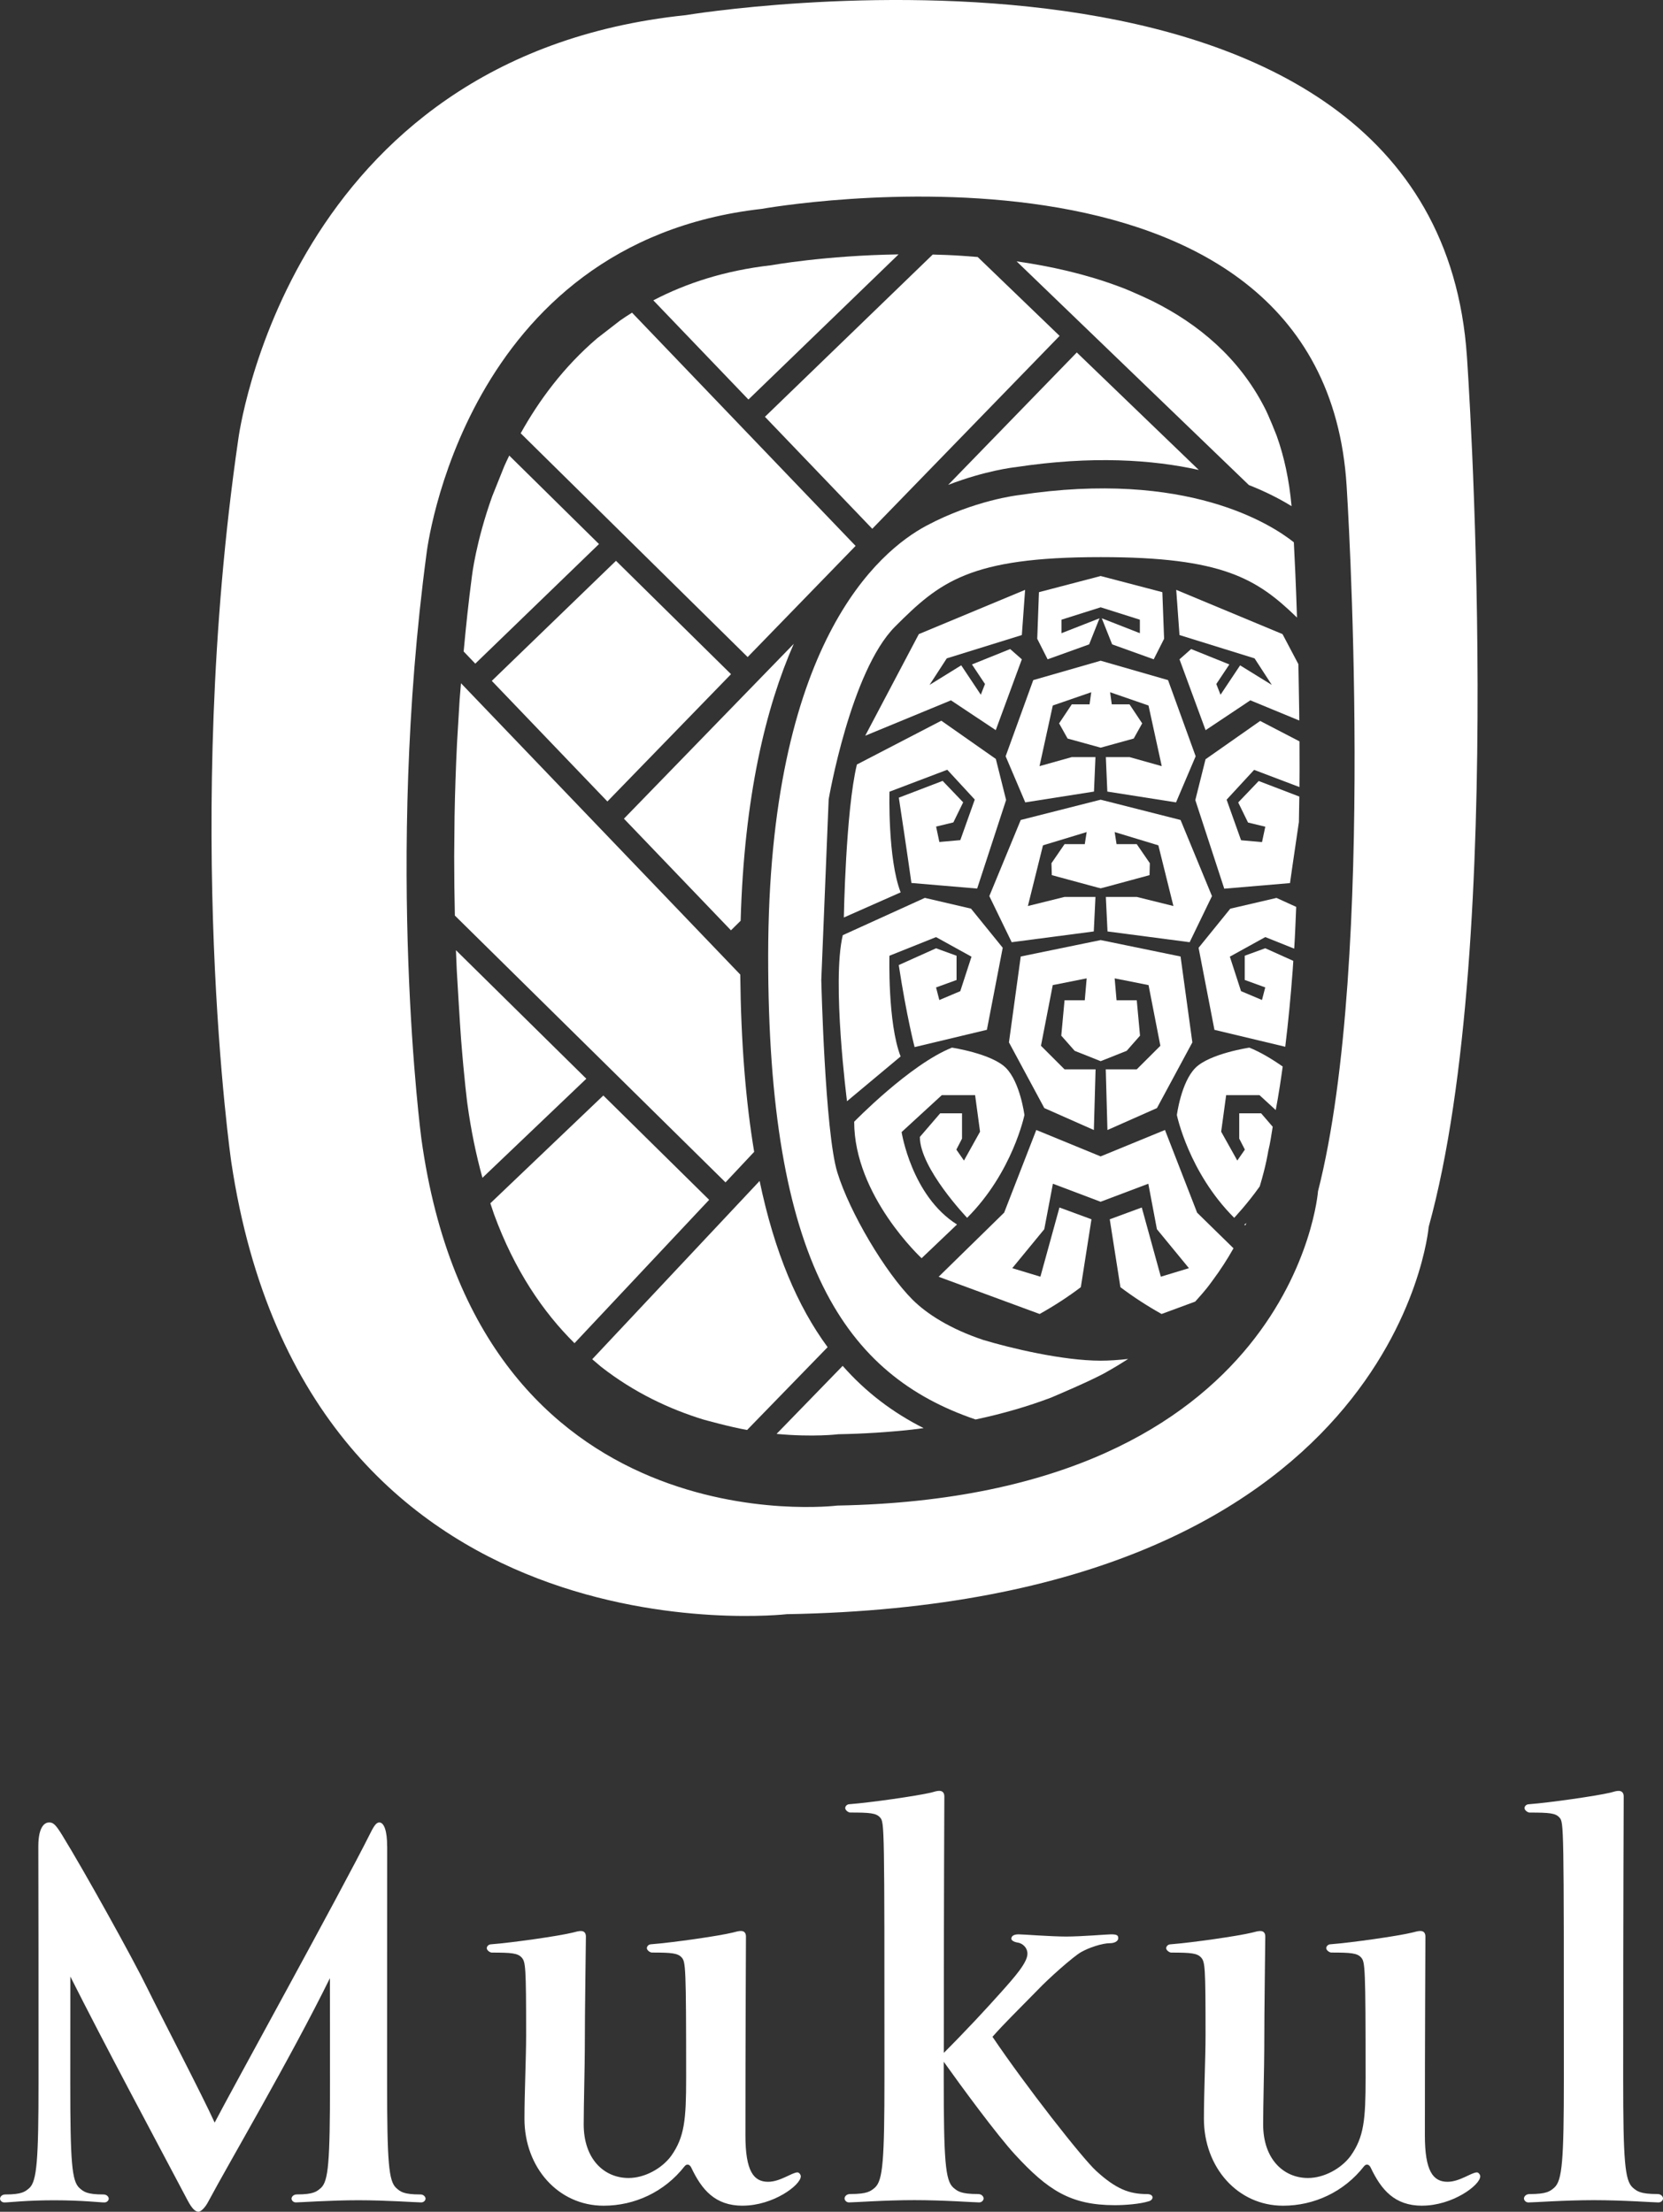
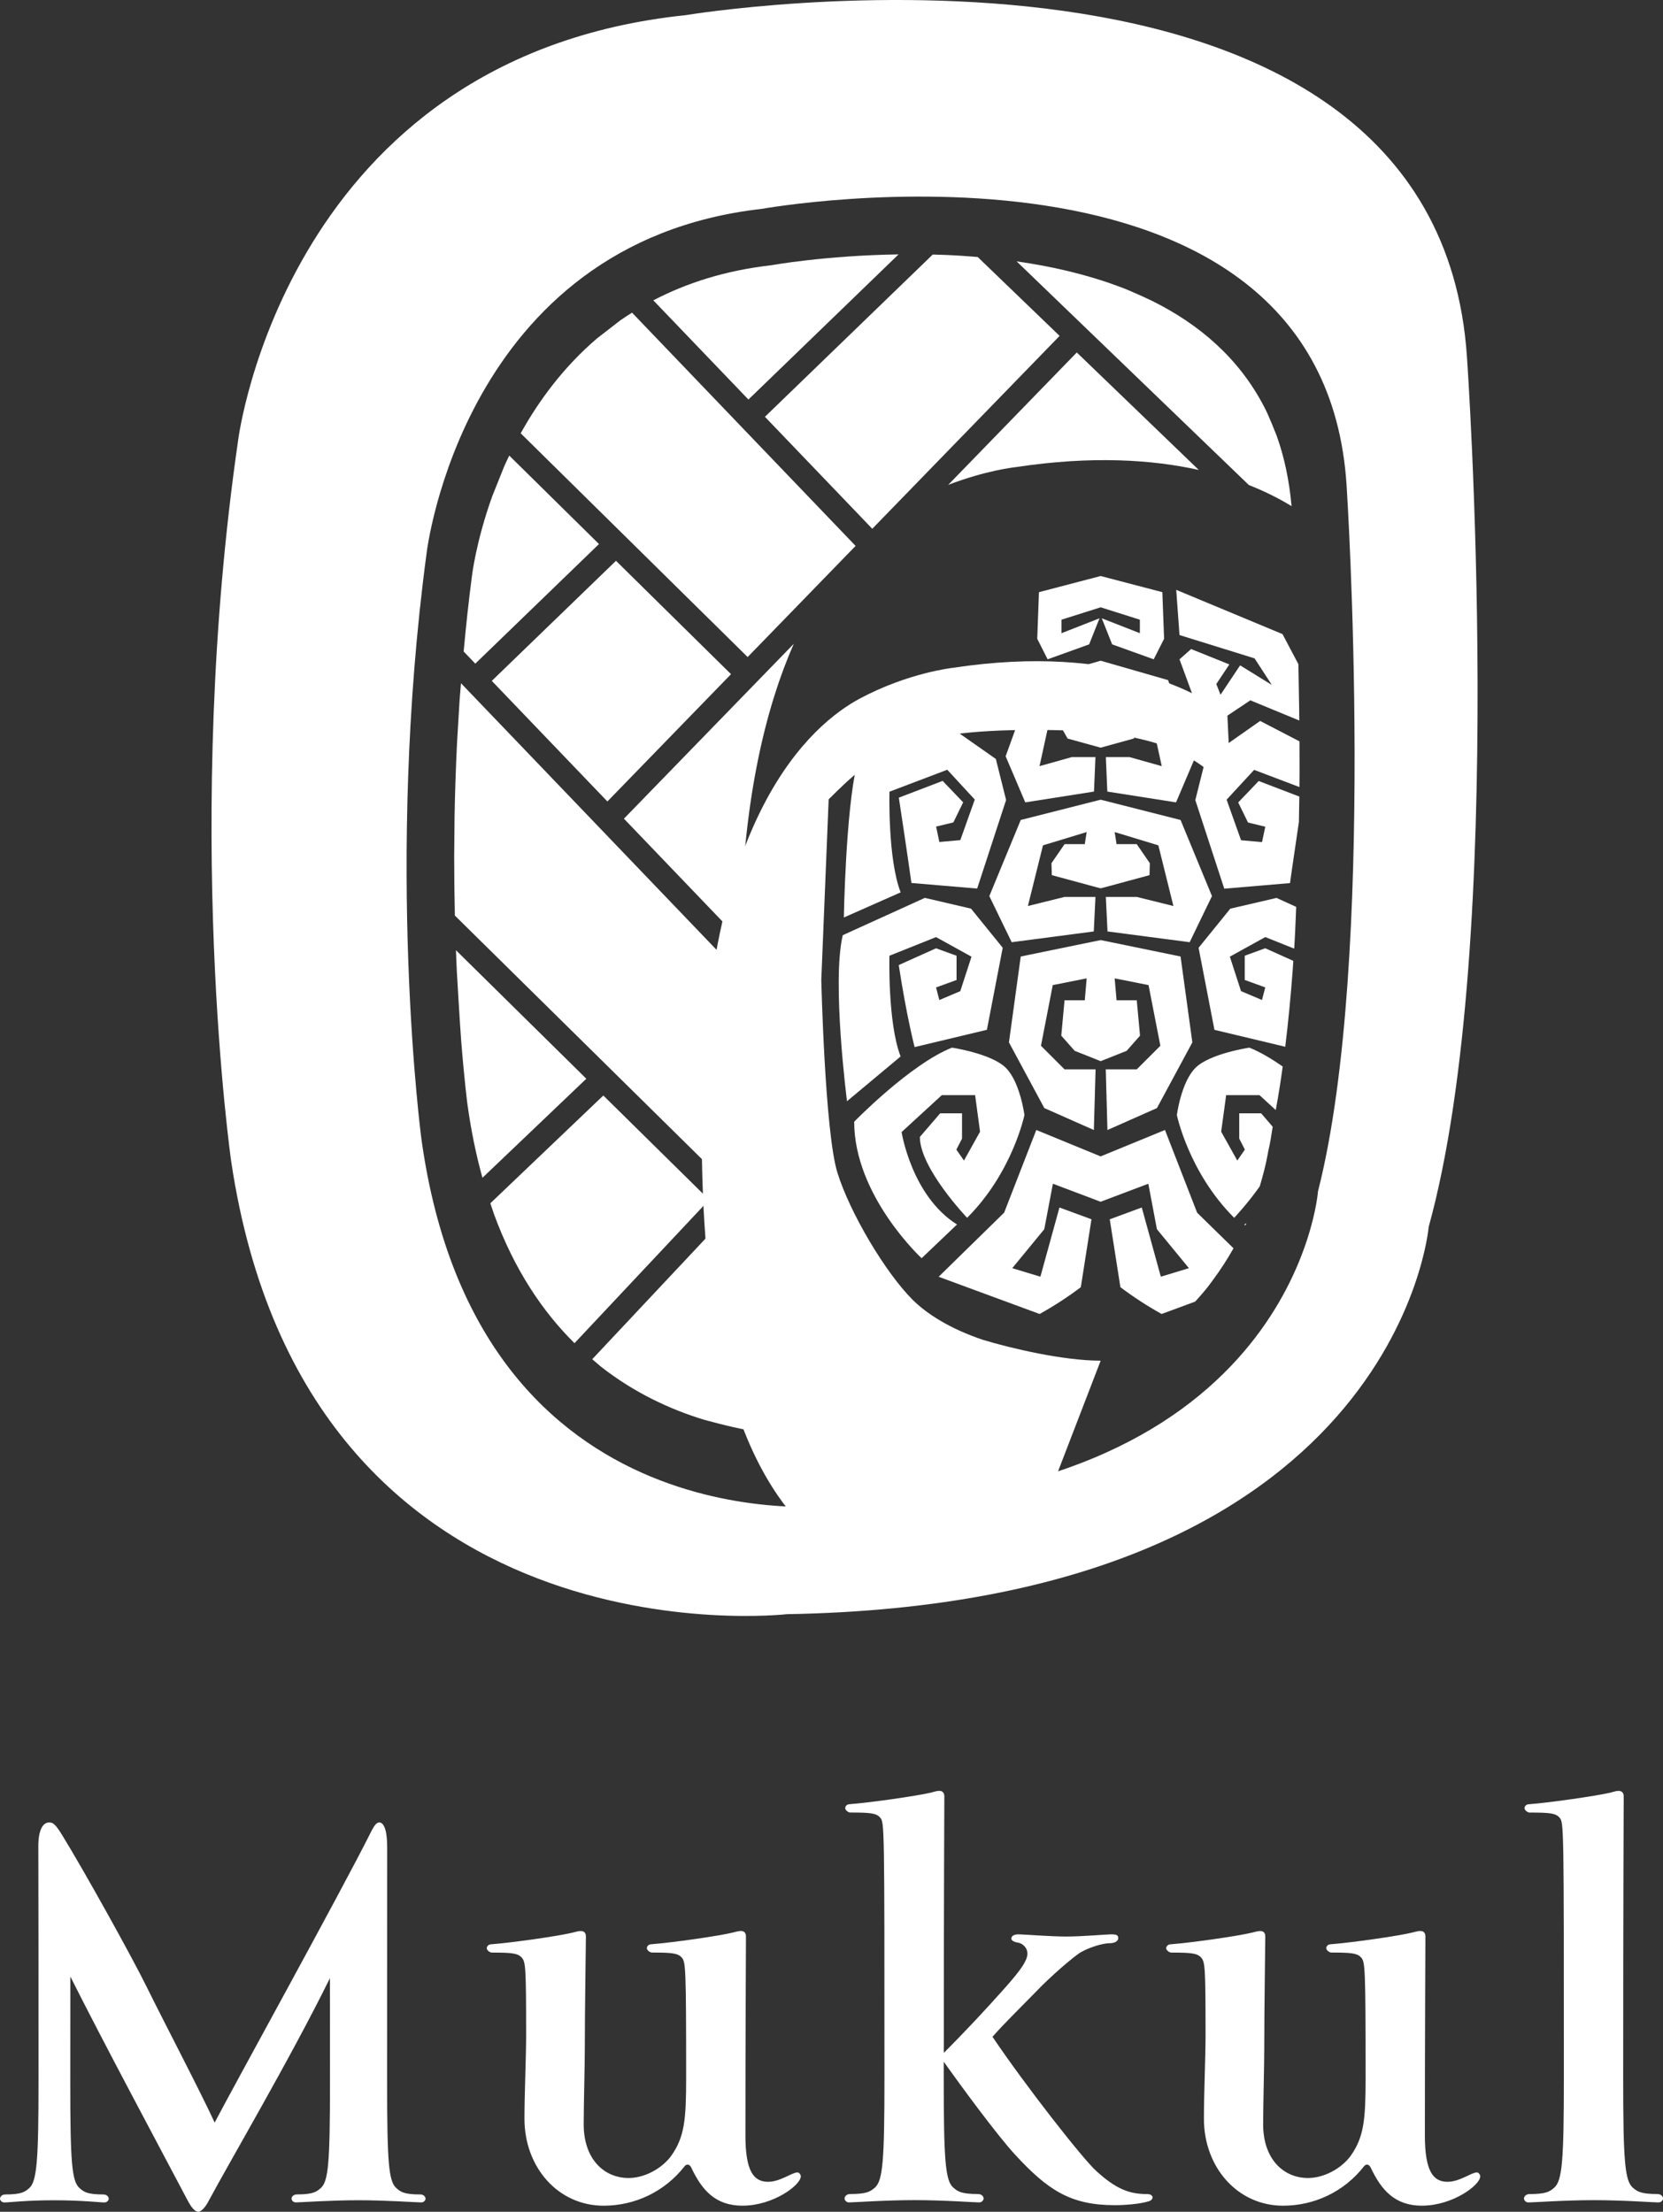
<svg xmlns="http://www.w3.org/2000/svg" id="Layer_2" data-name="Layer 2" viewBox="0 0 437.33 581.77">
  <rect x="0" y="0" width="437.33" height="581.77" fill="#333333" stroke="none" />
  <defs>
    <style>
      .cls-1 {
        fill: #fff;
      }
    </style>
  </defs>
  <g id="Layer_1-2" data-name="Layer 1">
    <g>
      <g>
        <path class="cls-1" d="M195.31,580.17c-7.29,0-10.78-4.22-13.54-10.06-.44-.87-1.18-1.02-1.76-.29-5.25,6.71-13.1,10.35-21.27,10.35-11.94,0-20.82-10.06-20.82-22.88,0-6.7.44-16.02.44-21.99,0-18.06-.15-19.24-1.16-20.4-1.04-1.15-2.63-1.31-7.88-1.31-.44,0-1.31-.58-1.31-1.16,0-.44.44-1.02,1.16-1.02,5.68-.44,17.78-2.18,21.42-3.07,1.01-.28,1.6-.42,2.18-.42,1.02,0,1.31.72,1.31,1.46,0,2.32-.29,18.64-.29,29.72,0,3.93-.29,14.7-.29,19.67,0,9.18,5.39,14.11,11.8,14.11,4.23,0,8.74-2.47,11.21-5.82,3.5-4.96,3.93-9.47,3.93-20.54,0-29.29-.14-30.46-1.16-31.63-1.02-1.15-2.63-1.31-7.86-1.31-.44,0-1.31-.58-1.31-1.16,0-.44.43-1.02,1.15-1.02,5.68-.44,17.78-2.18,21.42-3.07,1.02-.28,1.6-.42,2.18-.42,1.02,0,1.31.72,1.31,1.46,0,2.32-.14,26.51-.14,52.29,0,9.46,2.18,12.22,5.96,12.22,3.21,0,6.28-2.47,7.73-2.47.44,0,.87.59.87,1.03,0,2.32-7.28,7.72-15.28,7.72Z" />
        <path class="cls-1" d="M302.07,579.01c-2.33.73-6.27,1.02-8.89,1.02-11.64,0-17.61-3.94-26.21-13.26-4.82-5.24-14.13-17.92-18.79-24.47v4.23c0,21.85.43,26.94,2.47,28.84,1.17,1.01,2.04,1.73,6.56,1.73,1.02,0,1.46.73,1.46,1.16s-.44,1.04-1.17,1.04c-1.31,0-9.32-.6-17.05-.6s-15.72.6-17.18.6c-.73,0-1.17-.6-1.17-1.04s.44-1.16,1.46-1.16c4.52,0,5.4-.72,6.56-1.73,2.04-1.9,2.47-7,2.47-28.84,0-66.87,0-67.16-1.15-68.47-1.02-1.16-2.62-1.31-7.88-1.31-.43,0-1.29-.58-1.29-1.18,0-.44.43-1.01,1.14-1.01,5.69-.44,17.78-2.19,21.43-3.05,1.01-.3,1.61-.46,2.19-.46,1.02,0,1.31.75,1.31,1.47,0,2.18-.14,24.32-.14,67.45,5.97-5.97,11.21-11.65,14.99-15.88,3.64-4.07,7-7.87,7-10.19,0-1.75-1.45-2.77-2.48-2.93-1.03-.14-1.75-.58-1.75-1.02,0-.57.43-1.16,1.91-1.16,1.16,0,8.42.58,12.51.58s10.78-.58,11.8-.58c1.6,0,1.89.29,1.89,1.02s-.88,1.31-2.19,1.31c-2.03,0-5.53,1.17-7.57,2.34-2.06,1.16-8.6,6.98-11.36,9.9-5.97,6.11-8.6,8.6-11.95,12.38,8.75,12.97,23.59,31.91,27.25,35.26,5.24,4.8,8.73,6.11,13.39,6.11,1.03,0,1.45.44,1.45.88s-.42.87-1.01,1.02Z" />
        <path class="cls-1" d="M373.99,580.17c-7.28,0-10.78-4.22-13.55-10.06-.44-.87-1.17-1.02-1.75-.29-5.25,6.71-13.1,10.35-21.27,10.35-11.94,0-20.82-10.06-20.82-22.88,0-6.7.43-16.02.43-21.99,0-18.06-.14-19.24-1.16-20.4-1.03-1.15-2.62-1.31-7.88-1.31-.43,0-1.31-.58-1.31-1.16,0-.44.44-1.02,1.18-1.02,5.67-.44,17.77-2.18,21.4-3.07,1.02-.28,1.61-.42,2.18-.42,1.03,0,1.3.72,1.3,1.46,0,2.32-.27,18.64-.27,29.72,0,3.93-.29,14.7-.29,19.67,0,9.18,5.39,14.11,11.79,14.11,4.22,0,8.75-2.47,11.22-5.82,3.5-4.96,3.93-9.47,3.93-20.54,0-29.29-.14-30.46-1.17-31.63-1.02-1.15-2.63-1.31-7.86-1.31-.44,0-1.32-.58-1.32-1.16,0-.44.44-1.02,1.17-1.02,5.67-.44,17.77-2.18,21.42-3.07,1.02-.28,1.6-.42,2.18-.42,1.02,0,1.31.72,1.31,1.46,0,2.32-.14,26.51-.14,52.29,0,9.46,2.18,12.22,5.96,12.22,3.21,0,6.27-2.47,7.73-2.47.42,0,.87.59.87,1.03,0,2.32-7.29,7.72-15.3,7.72Z" />
        <path class="cls-1" d="M436.17,579.31c-1.3,0-9.32-.6-17.04-.6s-15.74.6-17.19.6c-.73,0-1.17-.6-1.17-1.04s.44-1.16,1.46-1.16c4.52,0,5.39-.72,6.55-1.73,2.04-1.9,2.48-7,2.48-28.84,0-66.87,0-67.16-1.16-68.47-1.02-1.16-2.62-1.31-7.87-1.31-.44,0-1.32-.58-1.32-1.18,0-.44.43-1.01,1.18-1.01,5.68-.44,17.76-2.19,21.4-3.05,1.03-.3,1.61-.46,2.18-.46,1.04,0,1.33.75,1.33,1.47,0,2.33-.14,26.51-.14,74,0,21.85.44,26.94,2.47,28.84,1.17,1.01,2.04,1.73,6.55,1.73,1.03,0,1.46.73,1.46,1.16s-.43,1.04-1.16,1.04Z" />
        <path class="cls-1" d="M110.5,577.21c-4.36,0-5.2-.72-6.31-1.71-1.98-1.82-2.39-6.73-2.39-27.79s0-52.48.02-62.08c0,0-.02,0-.02,0h0c.03-4.06-.82-6.27-2.05-6.27-.73,0-1.32.73-2.33,2.77-7.72,15.44-36.75,68.03-40.97,76.18-3.23-7.13-13.56-26.94-17.8-35.54-3.62-7.44-16.46-30.6-22.29-40.06-1.87-3.06-2.47-3.35-3.48-3.35-.89,0-2.8.76-2.8,6.27.05,9.6.05,41.81.05,62.08s-.42,25.97-2.39,27.79c-1.13.98-1.97,1.71-6.32,1.71-.99,0-1.41.68-1.41,1.11s.42.99,1.14.99c1.4,0,5.64-.57,13.08-.57s11.98.57,13.23.57c.71,0,1.14-.57,1.14-.99s-.44-1.11-1.41-1.11c-4.36,0-5.2-.72-6.31-1.71-1.99-1.82-2.4-6.73-2.4-27.79,0-10.5,0-19.68.02-27.82,9.09,18.07,22.04,42.21,30.8,58.81,1.16,2.19,2.02,3.06,2.91,3.06.58,0,1.73-1.02,2.62-2.77,5.26-9.87,21.62-37.69,31.93-58.67.02,8.05.02,17.06.02,27.38,0,21.05-.41,25.97-2.38,27.79-1.14.98-1.96,1.71-6.31,1.71-.99,0-1.42.68-1.42,1.11s.43.99,1.14.99c1.25,0,8.98-.57,16.41-.57s15.16.57,16.56.57c.71,0,1.13-.57,1.13-.99s-.43-1.11-1.4-1.11Z" />
      </g>
      <g>
        <path class="cls-1" d="M385.77,93.83C377.53-28.81,180.36,3.98,180.36,3.98,75.29,14.92,62.64,115.69,62.64,115.69c-14.64,100.95-1.83,189.88-1.83,189.88,19.97,133.58,146.09,119.01,146.09,119.01,160.57-2.73,168.81-101.87,168.81-101.87,20.88-75.44,10.06-228.88,10.06-228.88ZM346.6,313.41s-6.17,80.39-126.4,82.6c0,0-94.44,11.82-109.39-96.5,0,0-9.59-72.12,1.37-153.98,0,0,9.47-81.72,88.15-90.59,0,0,147.63-26.59,153.8,72.86,0,0,8.1,124.43-7.54,185.6Z" />
        <path class="cls-1" d="M192.22,244.71l2.55-2.52c.93-32.76,6.65-56.18,13.97-72.84l-44.66,45.99,28.14,29.36Z" />
        <path class="cls-1" d="M249.33,127.55c9.79-3.78,17.31-4.63,17.72-4.67,20.15-3.07,36.05-1.97,48.2.73l-32.08-30.9-33.84,34.85Z" />
        <path class="cls-1" d="M229.38,139.09l49.27-50.74-21.54-20.75c-2.75-.23-5.48-.42-8.14-.53,0,0-1.58-.06-3.68-.12l-44.13,42.68,28.22,29.45Z" />
        <path class="cls-1" d="M328.44,127.59c4.62,1.82,8.35,3.78,11.21,5.55-.61-6.84-1.94-13.03-3.93-18.57,0,0-2.13-5.46-3.25-7.51-6.63-12.84-17.12-21.74-29.32-27.83,0,0-5.65-2.73-9-3.91-8.61-3.21-17.75-5.28-26.8-6.57l61.08,58.84Z" />
        <path class="cls-1" d="M194.67,256.34l-73.44-76.63c-.11,1.43-.26,2.91-.36,4.32l-.68,11.38c-.33,6.65-.54,13.1-.65,19.3l-.1,10.52c0,5.46.07,10.66.18,15.59l71.17,70.18,7.54-8.03c-2.22-13.32-3.47-28.76-3.66-46.64Z" />
        <polygon class="cls-1" points="159.73 210.81 192.24 177.33 161.99 147.51 129.33 179.09 159.73 210.81" />
        <path class="cls-1" d="M124.99,174.56l32.53-31.46-23.6-23.27c-.45.94-.91,1.88-1.31,2.8l-3.17,7.91c-4.29,11.98-5.32,20.9-5.32,20.9-.89,6.74-1.59,13.37-2.19,19.92l3.05,3.19Z" />
        <path class="cls-1" d="M186.49,315.59l-27.83-27.44-29.71,28.35c.43,1.31.82,2.48.98,2.92,5.38,14.66,12.82,25.63,21.15,33.88l35.41-37.71Z" />
        <path class="cls-1" d="M221.6,359.27l-17.38,17.89c9.7.91,16.23.09,16.23.09,6.83-.13,13.25-.55,19.28-1.21,0,0,1.4-.17,3.16-.4-7.95-4.01-15.09-9.33-21.29-16.38Z" />
        <path class="cls-1" d="M196.81,105.1l39.49-38.19c-19.31.29-33.57,2.87-33.57,2.87-12.04,1.37-22.25,4.69-30.92,9.22l25.01,26.09Z" />
        <path class="cls-1" d="M217.64,354.34c-7.89-10.72-13.96-24.91-17.88-43.71l-44.02,46.89c1.06.92,2.02,1.74,2.29,1.95,8.8,6.9,18.19,11.22,26.93,13.91,0,0,7.08,1.98,11.51,2.75l21.18-21.79Z" />
        <path class="cls-1" d="M154.19,283.74l-34.29-33.81c.07,1.8.14,3.6.22,5.3,0,0,.86,14.78,1.12,17.98.84,10.81,1.66,17.05,1.66,17.05.96,7.08,2.32,13.56,3.97,19.54l27.32-26.06Z" />
        <path class="cls-1" d="M196.61,172.83l28.39-29.24-58.79-61.35c-1.08.68-2.15,1.36-3.16,2.08l-6,4.65c-8.82,7.53-15.33,16.38-20.12,25l59.68,58.85Z" />
        <g>
          <polygon class="cls-1" points="289.74 162.63 292.47 169.49 303.4 173.42 306.13 168.02 305.67 155.76 289.45 151.51 273.22 155.76 272.77 168.02 275.5 173.42 286.42 169.49 289.15 162.63 279.14 166.55 279.14 163 289.45 159.74 289.45 159.73 289.45 159.73 289.45 159.74 299.76 163 299.76 166.55 289.74 162.63" />
          <path class="cls-1" d="M327.22,322.09l.26.25c.09-.2.19-.42.29-.63-.19.12-.36.27-.55.39Z" />
          <polygon class="cls-1" points="290.79 281.27 291.23 297.23 304.25 291.46 313.56 274.18 310.46 251.59 289.45 247.27 268.43 251.59 265.33 274.18 274.63 291.46 287.66 297.23 288.11 281.27 279.95 281.27 273.75 275.07 276.85 259.11 285.77 257.34 285.27 263.1 279.95 263.1 279.09 272.41 282.61 276.4 289.45 279.12 296.29 276.4 299.8 272.41 298.94 263.1 293.63 263.1 293.13 257.34 302.04 259.11 305.15 275.07 298.94 281.27 290.79 281.27" />
          <path class="cls-1" d="M328.55,275.56s-10.41,1.55-14.18,5.32c-3.77,3.77-4.88,12.41-4.88,12.41,0,0,3.1,15.07,15.07,27.03,0,0,3.45-3.63,6.72-8.26,1.71-5.63,2.24-9.29,2.24-9.29.52-2.06.81-4.2,1.17-6.4l-3.04-3.53h-5.76v6.65l1.48,2.89-1.99,2.88-4.24-7.59,1.31-9.62h8.76l4.28,3.93c.3-1.62.75-4.08,1.09-6.36.26-1.66.5-3.38.74-5.09-2.95-2.06-5.97-3.85-8.77-4.97Z" />
          <polygon class="cls-1" points="264.46 198.92 269.62 211.05 287.69 208.21 288.08 199.14 281.85 199.14 273.37 201.52 276.86 185.57 286.97 182.08 286.53 185.27 281.85 185.27 278.52 190.27 280.75 194.26 289.45 196.66 298.14 194.26 300.37 190.27 297.04 185.27 292.37 185.27 291.93 182.08 302.03 185.57 305.51 201.52 297.04 199.14 290.81 199.14 291.2 208.21 309.27 211.05 314.43 198.92 307.17 178.89 289.45 173.79 271.72 178.89 264.46 198.92" />
          <path class="cls-1" d="M253,292.84h-5.76l-5.34,6.21c0,8.25,12.43,21.27,12.43,21.27,11.97-11.96,15.07-27.03,15.07-27.03,0,0-1.11-8.64-4.88-12.41-3.77-3.76-14.18-5.32-14.18-5.32-11.08,4.43-25.71,19.49-25.71,19.49,0,19.5,17.73,35.9,17.73,35.9l9.31-8.87c-11.96-7.53-14.57-24.31-14.57-24.31l10.58-9.72h8.75l1.3,9.62-4.23,7.59-2-2.88,1.49-2.89v-6.65Z" />
          <path class="cls-1" d="M317.04,199.66l-2.7,10.79,7.61,23.3,17.29-1.47s.86-6.16,2.34-16.07c.04-2.18.09-4.38.11-6.52v-.17s-10.68-4.09-10.68-4.09l-5.39,5.64,2.58,5.28,4.54,1.1-.86,4.05-5.51-.49-3.8-10.67,7.23-7.84,11.92,4.52.03-4.69c0-2.49,0-4.91-.02-7.33l-10.34-5.37-14.34,10.06Z" />
          <path class="cls-1" d="M323.54,239.01l-8.34,10.29,4.17,21.58,18.62,4.45c.79-6.45,1.44-13.16,1.95-20.04.04-.49.1-1.48.17-2.55l-7.38-3.32-5.39,1.96v6.38l5.39,1.96-.86,3.31-5.51-2.33-2.94-9.07,9.32-5.15,7.6,3.04c.03-.42.05-.7.05-.7.21-3.4.33-6.85.48-10.28l-5.18-2.36-12.14,2.83Z" />
          <path class="cls-1" d="M221.89,241.34l14.96-6.62c-3.43-8.83-2.94-26.48-2.94-26.48l15.2-5.77,7.23,7.84-3.8,10.67-5.51.49-.86-4.05,4.54-1.1,2.58-5.28-5.4-5.64-11.52,4.41c2.08,13.59,3.31,22.44,3.31,22.44l17.29,1.47,7.61-23.3-2.7-10.79-14.34-10.06-22.2,11.52c-2.95,12.26-3.43,40.22-3.43,40.22Z" />
-           <path class="cls-1" d="M289.45,357.9c-9.97,0-23.72-3.3-30.83-5.44-8.79-2.93-14.91-6.88-18.65-10.61-7.13-7.13-16.5-22.86-19.77-33.47-3.27-10.61-4.22-50.61-4.22-50.61l1.94-47.52s5.77-33.74,17.48-45.45c11.71-11.72,19.57-18.26,53.92-18.26.05,0,.08,0,.12,0,.04,0,.08,0,.12,0,31.96,0,40.99,5.67,51.52,15.9-.14-4.4-.3-8.42-.45-11.89,0,0-.25-5.43-.38-7.91-5.88-4.69-28.15-19.15-72.26-12.42-.28.03-11.81,1.35-24.39,8.07-12.48,6.67-41.51,31.02-41.59,113-.08,80.96,20.35,110.45,54.54,122.08,7.26-1.54,13.84-3.48,19.79-5.73,0,0,11.04-4.63,14.79-6.84,1.94-1.09,3.78-2.21,5.55-3.35-2.53.28-5,.45-7.25.45Z" />
+           <path class="cls-1" d="M289.45,357.9c-9.97,0-23.72-3.3-30.83-5.44-8.79-2.93-14.91-6.88-18.65-10.61-7.13-7.13-16.5-22.86-19.77-33.47-3.27-10.61-4.22-50.61-4.22-50.61l1.94-47.52c11.71-11.72,19.57-18.26,53.92-18.26.05,0,.08,0,.12,0,.04,0,.08,0,.12,0,31.96,0,40.99,5.67,51.52,15.9-.14-4.4-.3-8.42-.45-11.89,0,0-.25-5.43-.38-7.91-5.88-4.69-28.15-19.15-72.26-12.42-.28.03-11.81,1.35-24.39,8.07-12.48,6.67-41.51,31.02-41.59,113-.08,80.96,20.35,110.45,54.54,122.08,7.26-1.54,13.84-3.48,19.79-5.73,0,0,11.04-4.63,14.79-6.84,1.94-1.09,3.78-2.21,5.55-3.35-2.53.28-5,.45-7.25.45Z" />
          <path class="cls-1" d="M314.81,318.96l-8.45-21.74-16.92,6.95h0l-16.92-6.95-8.45,21.74-17.23,16.87,26.56,9.79c3.98-2.23,7.57-4.58,10.83-7.05l2.8-17.86-8.42-3.1-5.01,18.2-7.4-2.24,8.42-10.25,2.27-11.96,12.54,4.74,12.55-4.74,2.26,11.96,8.42,10.25-7.39,2.24-5.01-18.2-8.42,3.1,2.8,17.86c3.26,2.46,6.85,4.82,10.83,7.05l8.84-3.26c.9-1.02,1.83-2.03,2.65-3.05,0,0,.53-.58,1.87-2.43,2.16-2.9,3.99-5.77,5.55-8.54l-9.58-9.38Z" />
          <path class="cls-1" d="M222.75,289.65l14.09-11.77c-3.43-8.83-2.94-26.49-2.94-26.49l12.26-4.9,9.32,5.15-2.95,9.07-5.51,2.33-.86-3.31,5.39-1.96v-6.38l-5.39-1.96-9.81,4.41c2.08,13.59,4.17,21.58,4.17,21.58l19.01-4.55,4.16-21.58-8.34-10.29-12.14-2.83-21.58,9.81c-2.94,12.26,1.11,43.65,1.11,43.65Z" />
          <polygon class="cls-1" points="290.81 235.92 291.25 245 312.85 247.83 318.72 235.7 310.46 215.68 290.3 210.56 289.45 210.35 288.59 210.56 268.43 215.68 260.17 235.7 266.05 247.83 287.64 245 288.08 235.92 279.95 235.92 270.31 238.31 274.28 222.35 285.77 218.86 285.27 222.04 279.95 222.04 276.51 227.05 276.6 230.19 288.59 233.44 289.45 233.65 290.3 233.44 302.3 230.19 302.38 227.05 298.94 222.04 293.63 222.04 293.13 218.86 304.62 222.35 308.58 238.31 298.94 235.92 290.81 235.92" />
-           <polygon class="cls-1" points="227.53 193.52 250.08 184.21 261.86 192.05 268.72 173.42 265.65 170.72 255.6 174.77 259.03 179.92 257.93 182.73 252.78 175 244.44 180.16 248.98 173.17 268.72 167.04 269.58 155.15 241.63 166.79 227.53 193.52" />
          <path class="cls-1" d="M309.32,155.15l.86,11.89,19.74,6.13,4.54,6.99-8.34-5.15-5.15,7.73-1.11-2.82,3.43-5.15-10.05-4.05-3.06,2.7,6.86,18.64,11.77-7.85,12.87,5.31-.03-2.89c-.05-3.48-.1-6.87-.17-10.11l-.04-1.83-4.17-7.9-27.95-11.64Z" />
        </g>
      </g>
    </g>
  </g>
</svg>